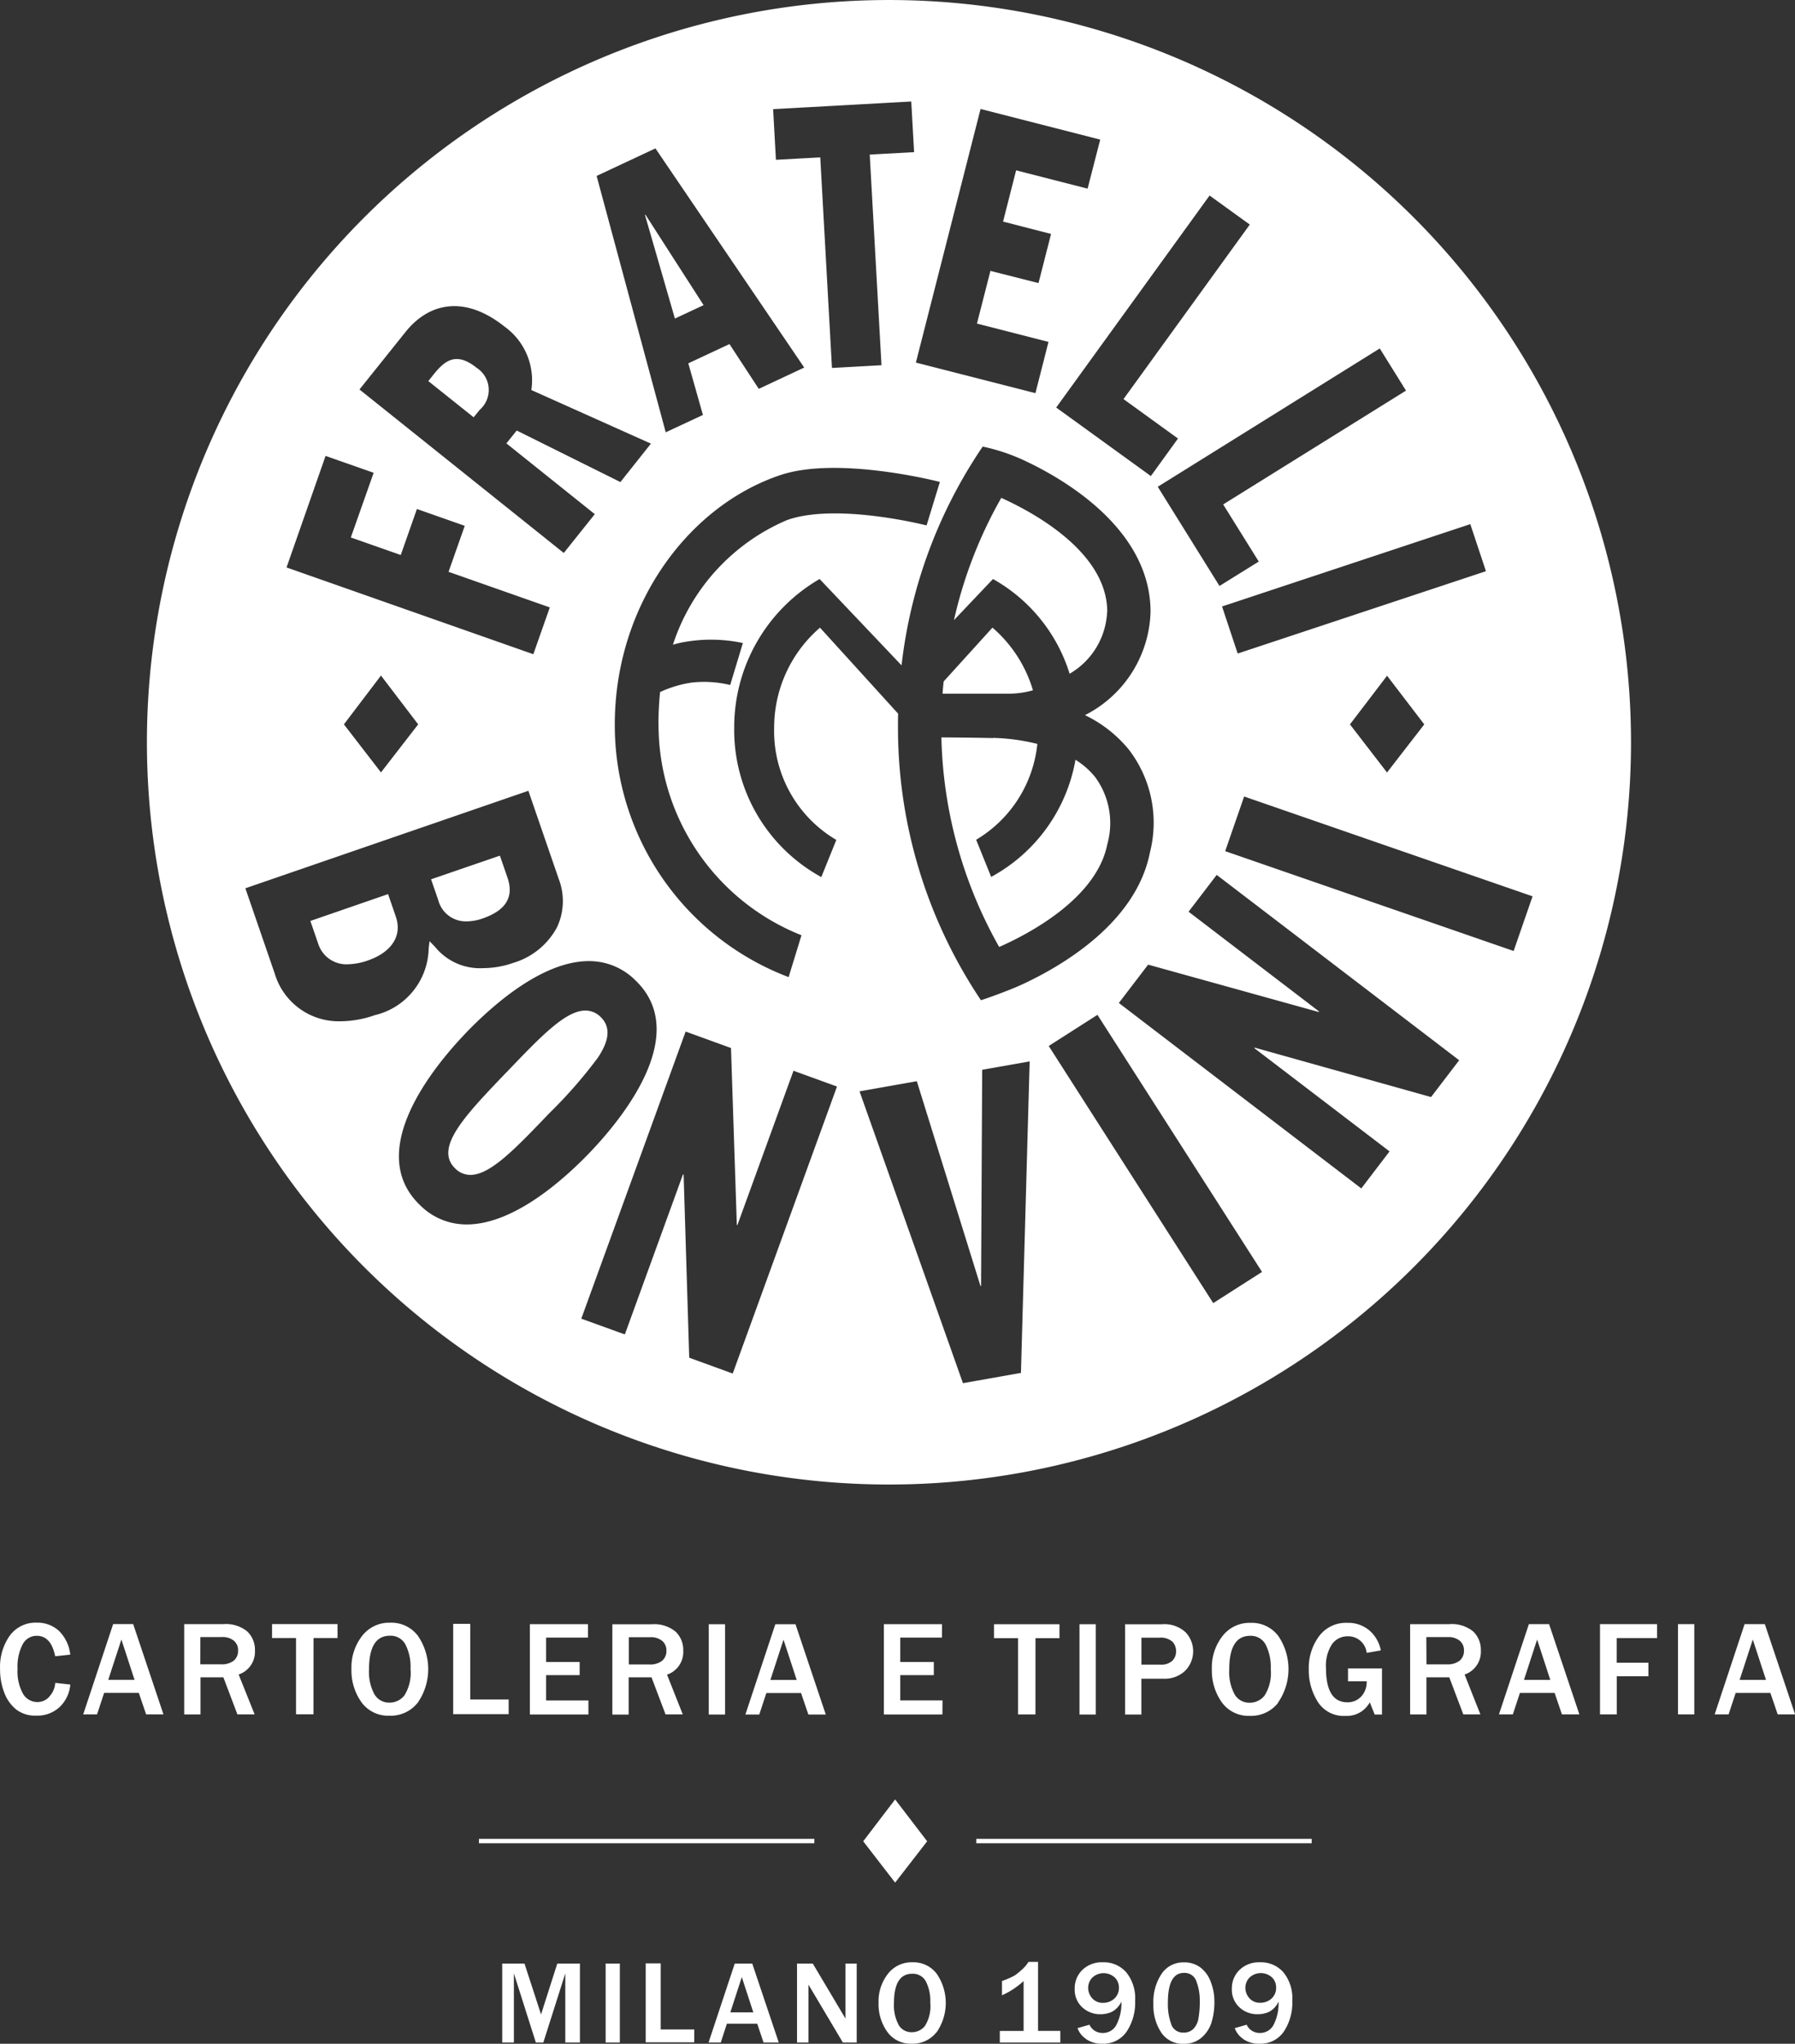
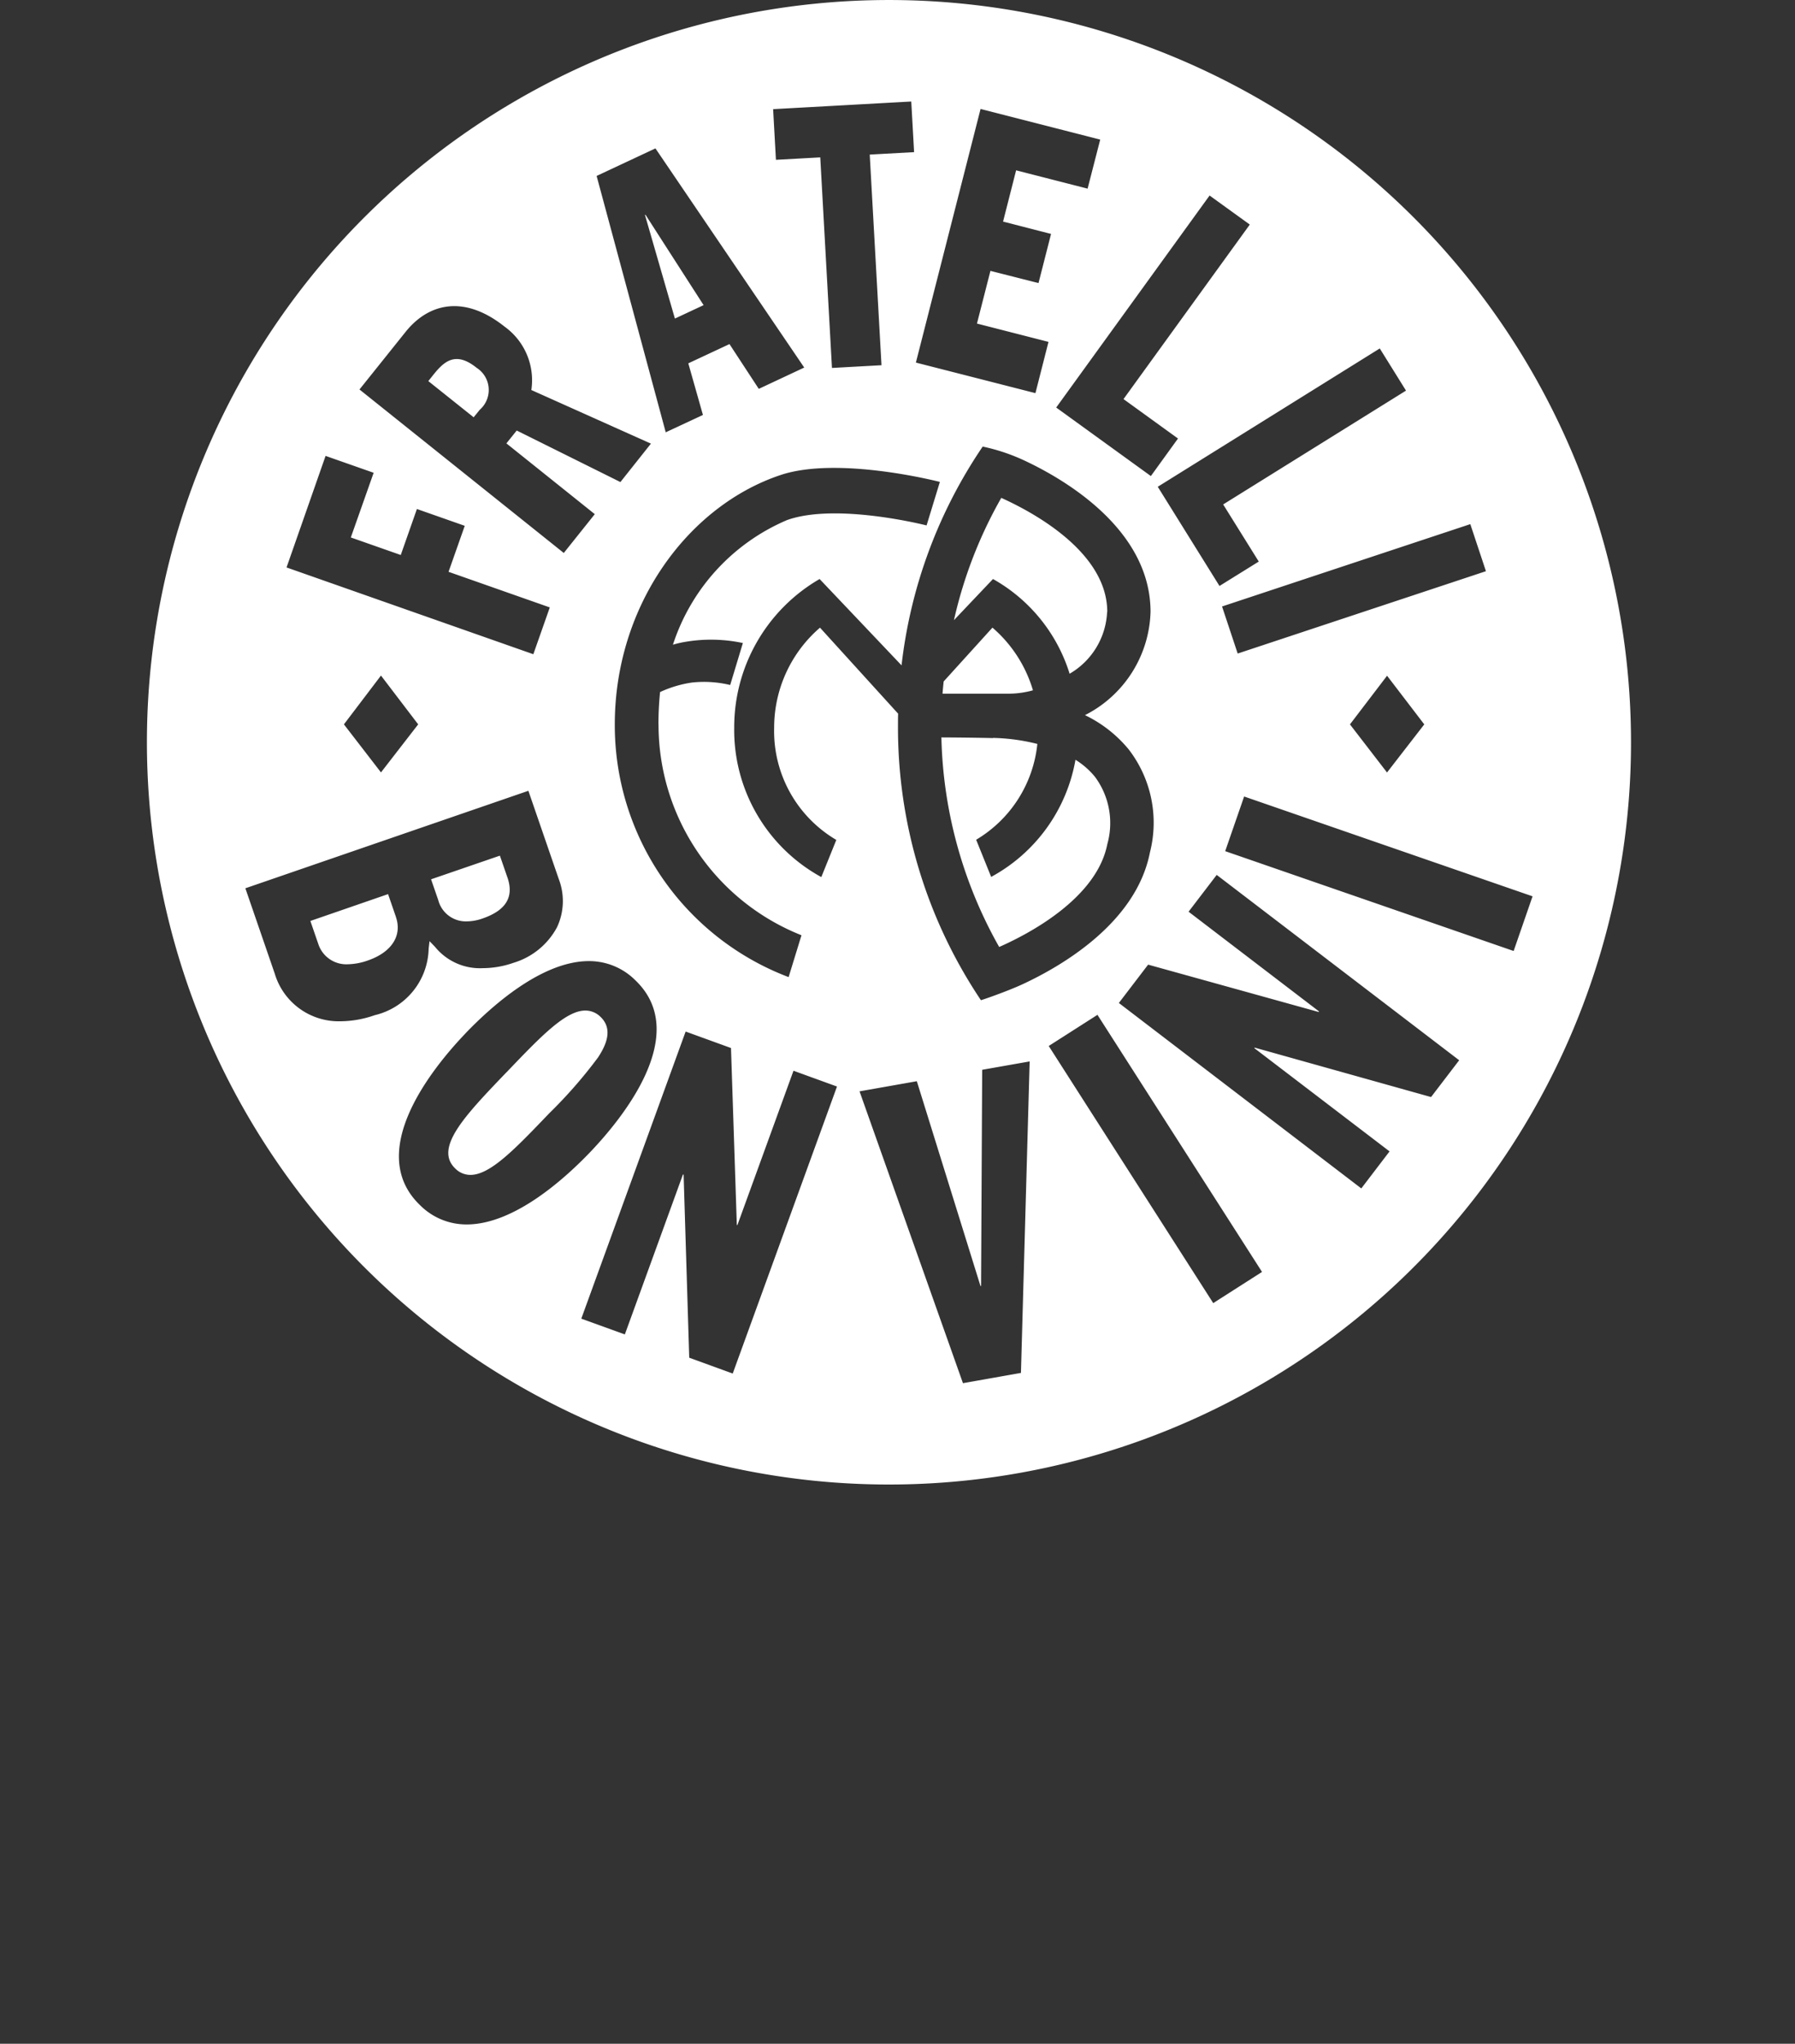
<svg xmlns="http://www.w3.org/2000/svg" width="73.576" height="83.749">
  <rect width="100%" height="100%" fill="#333333" stroke="none" />
  <g data-name="Livello 1" fill="#fff">
    <path data-name="Tracciato 1" d="m40.68 25.719-2 2.206c-.017.167-.034.338-.046.5h2.775a3.693 3.693 0 0 0 .931-.138 5.41 5.41 0 0 0-1.66-2.568m4.706-.643c0-2.464-3.071-4.1-4.344-4.674a18.136 18.136 0 0 0-1.94 5.011l1.6-1.686a6.736 6.736 0 0 1 3.141 3.881 3.087 3.087 0 0 0 1.537-2.532m-4.678 5.169c-.964-.021-1.737-.025-2.115-.027a18.257 18.257 0 0 0 2.369 8.587c1.21-.533 4-1.992 4.433-4.217a3.181 3.181 0 0 0-.506-2.754 3.219 3.219 0 0 0-.8-.7 6.794 6.794 0 0 1-3.456 4.8l-.615-1.523a5.179 5.179 0 0 0 2.508-3.926 8.107 8.107 0 0 0-1.817-.247m-19.941 13.7c-1.728 1.8-2.974 3.107-2.1 3.947a.875.875 0 0 0 .62.26c.814 0 1.829-1.06 3.234-2.528a19.258 19.258 0 0 0 2-2.289c.3-.461.641-1.138.1-1.658a.883.883 0 0 0-.62-.26c-.814 0-1.829 1.062-3.232 2.528m-4.535-6.364-.322-.935-3.185 1.1.322.935a1.208 1.208 0 0 0 1.208.84 2.6 2.6 0 0 0 .827-.156c.973-.336 1.413-1.017 1.149-1.781m4.573-1.614-.311-.9-2.821.969.294.85a1.167 1.167 0 0 0 1.168.874 1.993 1.993 0 0 0 .651-.119c.958-.332 1.292-.878 1.019-1.677m-1.137-19.167a1.079 1.079 0 0 0-.129-1.722c-.869-.7-1.341-.248-1.766.279l-.212.267 1.858 1.483Zm8-3.739 1.176-.55L26.458 8.8l-.021.008Zm35.155 23.674-.776 2.242-11.823-4.091.776-2.24 11.821 4.09Zm-5.964-9.038 1.525 1.994-1.527 1.971-1.519-1.971Zm4.052-4.283-10.175 3.374-.641-1.929 10.176-3.374.641 1.929Zm-3.276-7.4-7.494 4.664 1.459 2.341-1.61 1-2.53-4.065 9.1-5.668 1.074 1.726Zm-6.406-6.8-5.173 7.147 2.233 1.616-1.112 1.538-3.88-2.808 6.287-8.688L51.225 9.2Zm-6.127-3.49L44.58 7.73l-2.93-.75-.535 2.1 1.967.506-.514 2.014-1.971-.5-.552 2.159 2.932.751-.535 2.1-4.9-1.252 2.651-10.393 4.9 1.254Zm-7.633.518-1.815.1.482 8.631-2.03.112-.48-8.629-1.817.1-.115-2.076 5.662-.313.116 2.073Zm-10.6-.156 6.1 8.983-1.863.873-1.201-1.835-1.688.789.6 2.115-1.525.711L24.455 7.21l2.415-1.131Zm-5.093 9.9 4.909 2.2-1.251 1.575-4.25-2.112-.423.527 3.623 2.9-1.271 1.591-8.374-6.7 1.89-2.36c.952-1.189 2.415-1.525 4.063-.211a2.705 2.705 0 0 1 1.092 2.59m-6.464 3.393-.936 2.652 2.047.719.662-1.885 1.961.689-.664 1.885 4.15 1.459-.675 1.918-10.116-3.556 1.6-4.571 1.963.689Zm.3 12.28-1.519-1.969 1.519-2 1.525 2ZM10.058 36.4l11.6-3.995 1.248 3.623A2.517 2.517 0 0 1 22.83 38a3 3 0 0 1-1.779 1.453 3.849 3.849 0 0 1-1.254.22 2.372 2.372 0 0 1-1.973-.882l-.218-.224-.036.307a2.866 2.866 0 0 1-2.21 2.726 4.32 4.32 0 0 1-1.4.25 2.737 2.737 0 0 1-2.7-1.958l-1.2-3.484Zm9.027 5.939c1.058-1.1 3.116-2.955 5.053-2.955a2.677 2.677 0 0 1 1.906.787c2.3 2.2-.537 5.666-1.863 7.051-1.055 1.1-3.116 2.953-5.049 2.953a2.679 2.679 0 0 1-1.91-.785c-2.3-2.2.537-5.664 1.863-7.049m4.744 11.69 4.275-11.76 1.859.675.239 7.248.023.009 2.3-6.326 1.783.647-4.274 11.761-1.783-.649-.23-7.5-.027-.008-2.382 6.554-1.783-.645Zm3.164-24.344a9.283 9.283 0 0 0 5.859 8.638l-.527 1.715A11.041 11.041 0 0 1 25.2 29.687c0-4.867 2.988-8.945 6.785-10.218 2.377-.8 6.54.279 6.54.279l-.545 1.783s-3.693-.945-5.723-.218a8.358 8.358 0 0 0-4.674 5.106 3.928 3.928 0 0 1 .5-.116 6.273 6.273 0 0 1 2.367.047l-.52 1.72a4.573 4.573 0 0 0-1.574-.1 4.732 4.732 0 0 0-1.3.389 12.855 12.855 0 0 0-.066 1.332m6.62-3.97a5.409 5.409 0 0 0-1.878 4.1 5.172 5.172 0 0 0 2.548 4.597l-.615 1.523a6.868 6.868 0 0 1-3.57-6.125 7.019 7.019 0 0 1 3.5-6.089l3.359 3.538A19.971 19.971 0 0 1 40.28 18.3a7.879 7.879 0 0 1 1.736.584c1.7.8 5.144 2.847 5.144 6.191a4.9 4.9 0 0 1-2.688 4.23 5.279 5.279 0 0 1 1.794 1.406 4.916 4.916 0 0 1 .869 4.219c-.567 2.906-3.657 4.678-5.233 5.408-.512.237-1.4.558-1.694.649a20.062 20.062 0 0 1-3.4-11.3c0-.15 0-.3.006-.442l-3.206-3.528Zm1.622 19 2.348-.415 2.61 8.394.023-.006.046-8.856 1.946-.343-.357 12.764-2.377.421Zm7.752-1.857 2-1.278 6.746 10.535-2 1.278-6.743-10.536ZM55.8 48.7l-9.939-7.6 1.2-1.571 6.988 1.94.017-.023-5.347-4.086 1.153-1.508 9.939 7.595-1.153 1.508-7.231-2.026-.013.021 5.543 4.232-1.153 1.51ZM38.458.068a30.416 30.416 0 1 0 28.329 32.37A30.418 30.418 0 0 0 38.458.068" />
-     <path data-name="Tracciato 2" d="m36.691 77.146-1.309-1.694 1.309-1.715 1.313 1.715Z" />
-     <path data-name="Tracciato 3" d="M51.21 81.878a.617.617 0 0 1-.163-.413.6.6 0 0 1 .175-.434.678.678 0 0 1 .916 0 .558.558 0 0 1 .169.393.593.593 0 0 1-.193.478.674.674 0 0 1-.45.167.569.569 0 0 1-.455-.188m-.253 1.674a1.12 1.12 0 0 0 .671.192 1.153 1.153 0 0 0 .992-.491 2.128 2.128 0 0 0 .351-1.265 1.686 1.686 0 0 0-.364-1.17 1.218 1.218 0 0 0-.956-.41 1.148 1.148 0 0 0-.84.309 1.051 1.051 0 0 0-.317.78.979.979 0 0 0 .307.753 1.068 1.068 0 0 0 .761.286 1.143 1.143 0 0 0 .453-.095.9.9 0 0 0 .393-.423 1.934 1.934 0 0 1-.2.946.619.619 0 0 1-.563.34.583.583 0 0 1-.544-.338l-.488.14a.892.892 0 0 0 .349.444m-2.95-.6a2.357 2.357 0 0 1-.14-.888q0-1.221.658-1.22a.509.509 0 0 1 .514.358 2.151 2.151 0 0 1 .135.759 3.9 3.9 0 0 1-.055.753.8.8 0 0 1-.207.425.542.542 0 0 1-.4.152.509.509 0 0 1-.508-.338m1.225.558a1.365 1.365 0 0 0 .415-.6 2.83 2.83 0 0 0 .129-.937 2.18 2.18 0 0 0-.138-.732 1.31 1.31 0 0 0-.423-.611 1.1 1.1 0 0 0-.694-.218 1.064 1.064 0 0 0-.907.467 2.06 2.06 0 0 0-.338 1.235 2.013 2.013 0 0 0 .322 1.174 1.054 1.054 0 0 0 .918.461 1.079 1.079 0 0 0 .713-.237m-4.463-1.633a.617.617 0 0 1-.163-.413.6.6 0 0 1 .174-.434.678.678 0 0 1 .916 0 .558.558 0 0 1 .169.393.593.593 0 0 1-.193.478.674.674 0 0 1-.45.167.568.568 0 0 1-.453-.188m-.253 1.671a1.12 1.12 0 0 0 .671.192 1.153 1.153 0 0 0 .992-.491 2.128 2.128 0 0 0 .351-1.265 1.686 1.686 0 0 0-.364-1.17 1.215 1.215 0 0 0-.956-.41 1.148 1.148 0 0 0-.84.309 1.051 1.051 0 0 0-.317.78.979.979 0 0 0 .307.753 1.068 1.068 0 0 0 .761.286 1.128 1.128 0 0 0 .451-.095.9.9 0 0 0 .395-.423 1.935 1.935 0 0 1-.2.946.619.619 0 0 1-.563.34.587.587 0 0 1-.546-.338l-.489.14a.9.9 0 0 0 .351.444m-1.055-.332h-.914v-2.826h-.393a1.362 1.362 0 0 1-.277.323 2.441 2.441 0 0 1-.3.241 3.792 3.792 0 0 1-.508.22v.584a3.256 3.256 0 0 0 .886-.584v2.045h-.975v.476h2.479v-.476Zm-6.628-.247a1.678 1.678 0 0 1-.192-.888q0-1.206.749-1.206a.6.6 0 0 1 .56.317 1.77 1.77 0 0 1 .18.873 1.516 1.516 0 0 1-.218.946.671.671 0 0 1-.535.26.605.605 0 0 1-.546-.3m1.552.311a2.113 2.113 0 0 0 .015-2.4 1.193 1.193 0 0 0-1-.476 1.223 1.223 0 0 0-1.007.476 1.822 1.822 0 0 0-.381 1.182 1.946 1.946 0 0 0 .358 1.193 1.174 1.174 0 0 0 1 .484 1.231 1.231 0 0 0 1.009-.461m-3.268-2.823h-.455v2.255c-.129-.216-.2-.334-.207-.349l-1.134-1.906h-.645v3.236h.47v-2.371c.04.066.068.118.087.15.044.07.074.123.093.154l1.229 2.068h.567v-3.236Zm-5.175 2 .47-1.445.472 1.445Zm.9-2h-.719l-1.074 3.236h.5l.252-.77h1.244l.258.77h.624l-1.087-3.236Zm-2.377 2.7h-1.377v-2.707h-.615v3.236h1.989Zm-3.052-2.7h-.582v3.236h.582Zm-1.646 0h-.918l-.666 2.085-.679-2.085h-.912v3.236h.478v-2.834l.9 2.834h.307l.9-2.834v2.834h.6v-3.236Z" />
-     <path data-name="Tracciato 4" d="M19.632 75.532H33.38v-.18H19.632Zm20.385 0h13.748v-.18H40.017Z" />
-     <path data-name="Tracciato 5" d="m71.307 68.837.539-1.652.541 1.652Zm1.024-2.284h-.821l-1.227 3.7h.571l.29-.88h1.423l.3.88h.713l-1.241-3.7Zm-2.883 0h-.668v3.7h.668Zm-3.181 2.138h1.3v-.556h-1.3v-1.011h1.654v-.571h-2.338v3.7h.687v-1.561Zm-3.8.146.539-1.652.539 1.652Zm1.022-2.284h-.821l-1.227 3.7h.569l.29-.88h1.423l.3.88h.715l-1.242-3.7Zm-5.025.531h.884a.732.732 0 0 1 .486.15.5.5 0 0 1 .173.4.524.524 0 0 1-.176.417.81.81 0 0 1-.537.15h-.824Zm1.569 1.535a.98.98 0 0 0 .666-.983 1.039 1.039 0 0 0-.313-.781 1.38 1.38 0 0 0-.984-.3H57.8v3.7h.668v-1.522h.937l.575 1.519h.7Zm-4.778-.26v.537h.764a.868.868 0 0 1-.224.624.754.754 0 0 1-.565.237c-.584 0-.878-.468-.878-1.4a1.6 1.6 0 0 1 .248-.984.778.778 0 0 1 .641-.321.759.759 0 0 1 .778.679l.58-.1a1.427 1.427 0 0 0-.455-.806 1.33 1.33 0 0 0-.918-.324 1.37 1.37 0 0 0-1.165.556 2.186 2.186 0 0 0-.415 1.352 2.412 2.412 0 0 0 .372 1.332 1.252 1.252 0 0 0 1.129.573 1.073 1.073 0 0 0 1-.556l.2.5h.3v-1.891H55.26Zm-4.651 1.068a1.912 1.912 0 0 1-.218-1.015q0-1.38.855-1.379a.684.684 0 0 1 .639.362 2.034 2.034 0 0 1 .207 1 1.735 1.735 0 0 1-.248 1.079.767.767 0 0 1-.611.3.692.692 0 0 1-.624-.345m1.772.355a2.417 2.417 0 0 0 .024-2.741 1.36 1.36 0 0 0-1.14-.542 1.4 1.4 0 0 0-1.151.542 2.084 2.084 0 0 0-.436 1.351 2.243 2.243 0 0 0 .41 1.366 1.348 1.348 0 0 0 1.148.552 1.406 1.406 0 0 0 1.153-.527m-5.6-2.675h.728a.721.721 0 0 1 .544.163.549.549 0 0 1 .15.389.524.524 0 0 1-.161.4.664.664 0 0 1-.472.152h-.787v-1.108Zm0 1.681h.924a1.209 1.209 0 0 0 .859-.315 1.134 1.134 0 0 0 .027-1.591 1.274 1.274 0 0 0-.962-.326h-1.516v3.7h.668Zm-1.868-2.233h-.668v3.7h.668Zm-2.472.571h.983v-.571h-2.683v.571h.984v3.126h.715Zm-3.811 2.551H36.9v-1.037h1.377v-.537H36.9v-1h1.713v-.55h-2.384v3.7h2.4Zm-7.056-.838.539-1.652.541 1.652Zm1.024-2.284h-.821l-1.227 3.7h.569l.29-.88h1.423l.3.88h.713l-1.241-3.7Zm-2.881 0h-.668v3.7h.668Zm-3.949.531h.884a.725.725 0 0 1 .486.15.5.5 0 0 1 .175.4.524.524 0 0 1-.176.417.81.81 0 0 1-.537.15h-.829v-1.113Zm1.569 1.535a.98.98 0 0 0 .666-.983 1.033 1.033 0 0 0-.315-.781 1.377 1.377 0 0 0-.984-.3H25.1v3.7h.668v-1.527h.937l.575 1.519h.706l-.647-1.633Zm-3.217 1.057h-1.739v-1.038h1.376v-.537h-1.376v-1H24.1v-.55h-2.381v3.7h2.4v-.575Zm-3.273-.038h-1.574v-3.1h-.7v3.7h2.274Zm-5.506-.22a1.93 1.93 0 0 1-.218-1.015q0-1.38.855-1.379a.684.684 0 0 1 .639.362 2.013 2.013 0 0 1 .207 1 1.735 1.735 0 0 1-.248 1.079.766.766 0 0 1-.609.3.692.692 0 0 1-.624-.345m1.772.355a2.417 2.417 0 0 0 .015-2.743 1.36 1.36 0 0 0-1.14-.542 1.4 1.4 0 0 0-1.151.542 2.094 2.094 0 0 0-.436 1.351 2.243 2.243 0 0 0 .41 1.366 1.35 1.35 0 0 0 1.148.552 1.406 1.406 0 0 0 1.153-.527m-4.266-2.656h.984v-.571h-2.684v.571h.983v3.126h.715Zm-4.638-.04H9.1a.725.725 0 0 1 .486.15.5.5 0 0 1 .173.4.524.524 0 0 1-.176.417.81.81 0 0 1-.537.15h-.835Zm1.569 1.535a.982.982 0 0 0 .668-.983 1.033 1.033 0 0 0-.315-.781 1.377 1.377 0 0 0-.984-.3h-1.6v3.7h.668v-1.521h.937l.575 1.519h.706Zm-5.345.218.539-1.652.539 1.652Zm1.024-2.284h-.823l-1.227 3.7h.567l.29-.88H5.69l.3.88h.71l-1.241-3.7ZM2.03 69.516a.643.643 0 0 1-.5.23.675.675 0 0 1-.588-.341A1.883 1.883 0 0 1 .72 68.39a1.972 1.972 0 0 1 .209-1.009.647.647 0 0 1 .58-.349q.583 0 .753.838l.618-.066a1.6 1.6 0 0 0-.461-.971 1.3 1.3 0 0 0-.916-.34 1.309 1.309 0 0 0-1.1.529 2.216 2.216 0 0 0-.4 1.375 2.605 2.605 0 0 0 .171.962 1.612 1.612 0 0 0 .487.69 1.267 1.267 0 0 0 .823.254 1.337 1.337 0 0 0 .969-.36 1.44 1.44 0 0 0 .429-.914l-.618-.068a.9.9 0 0 1-.233.55" />
  </g>
</svg>